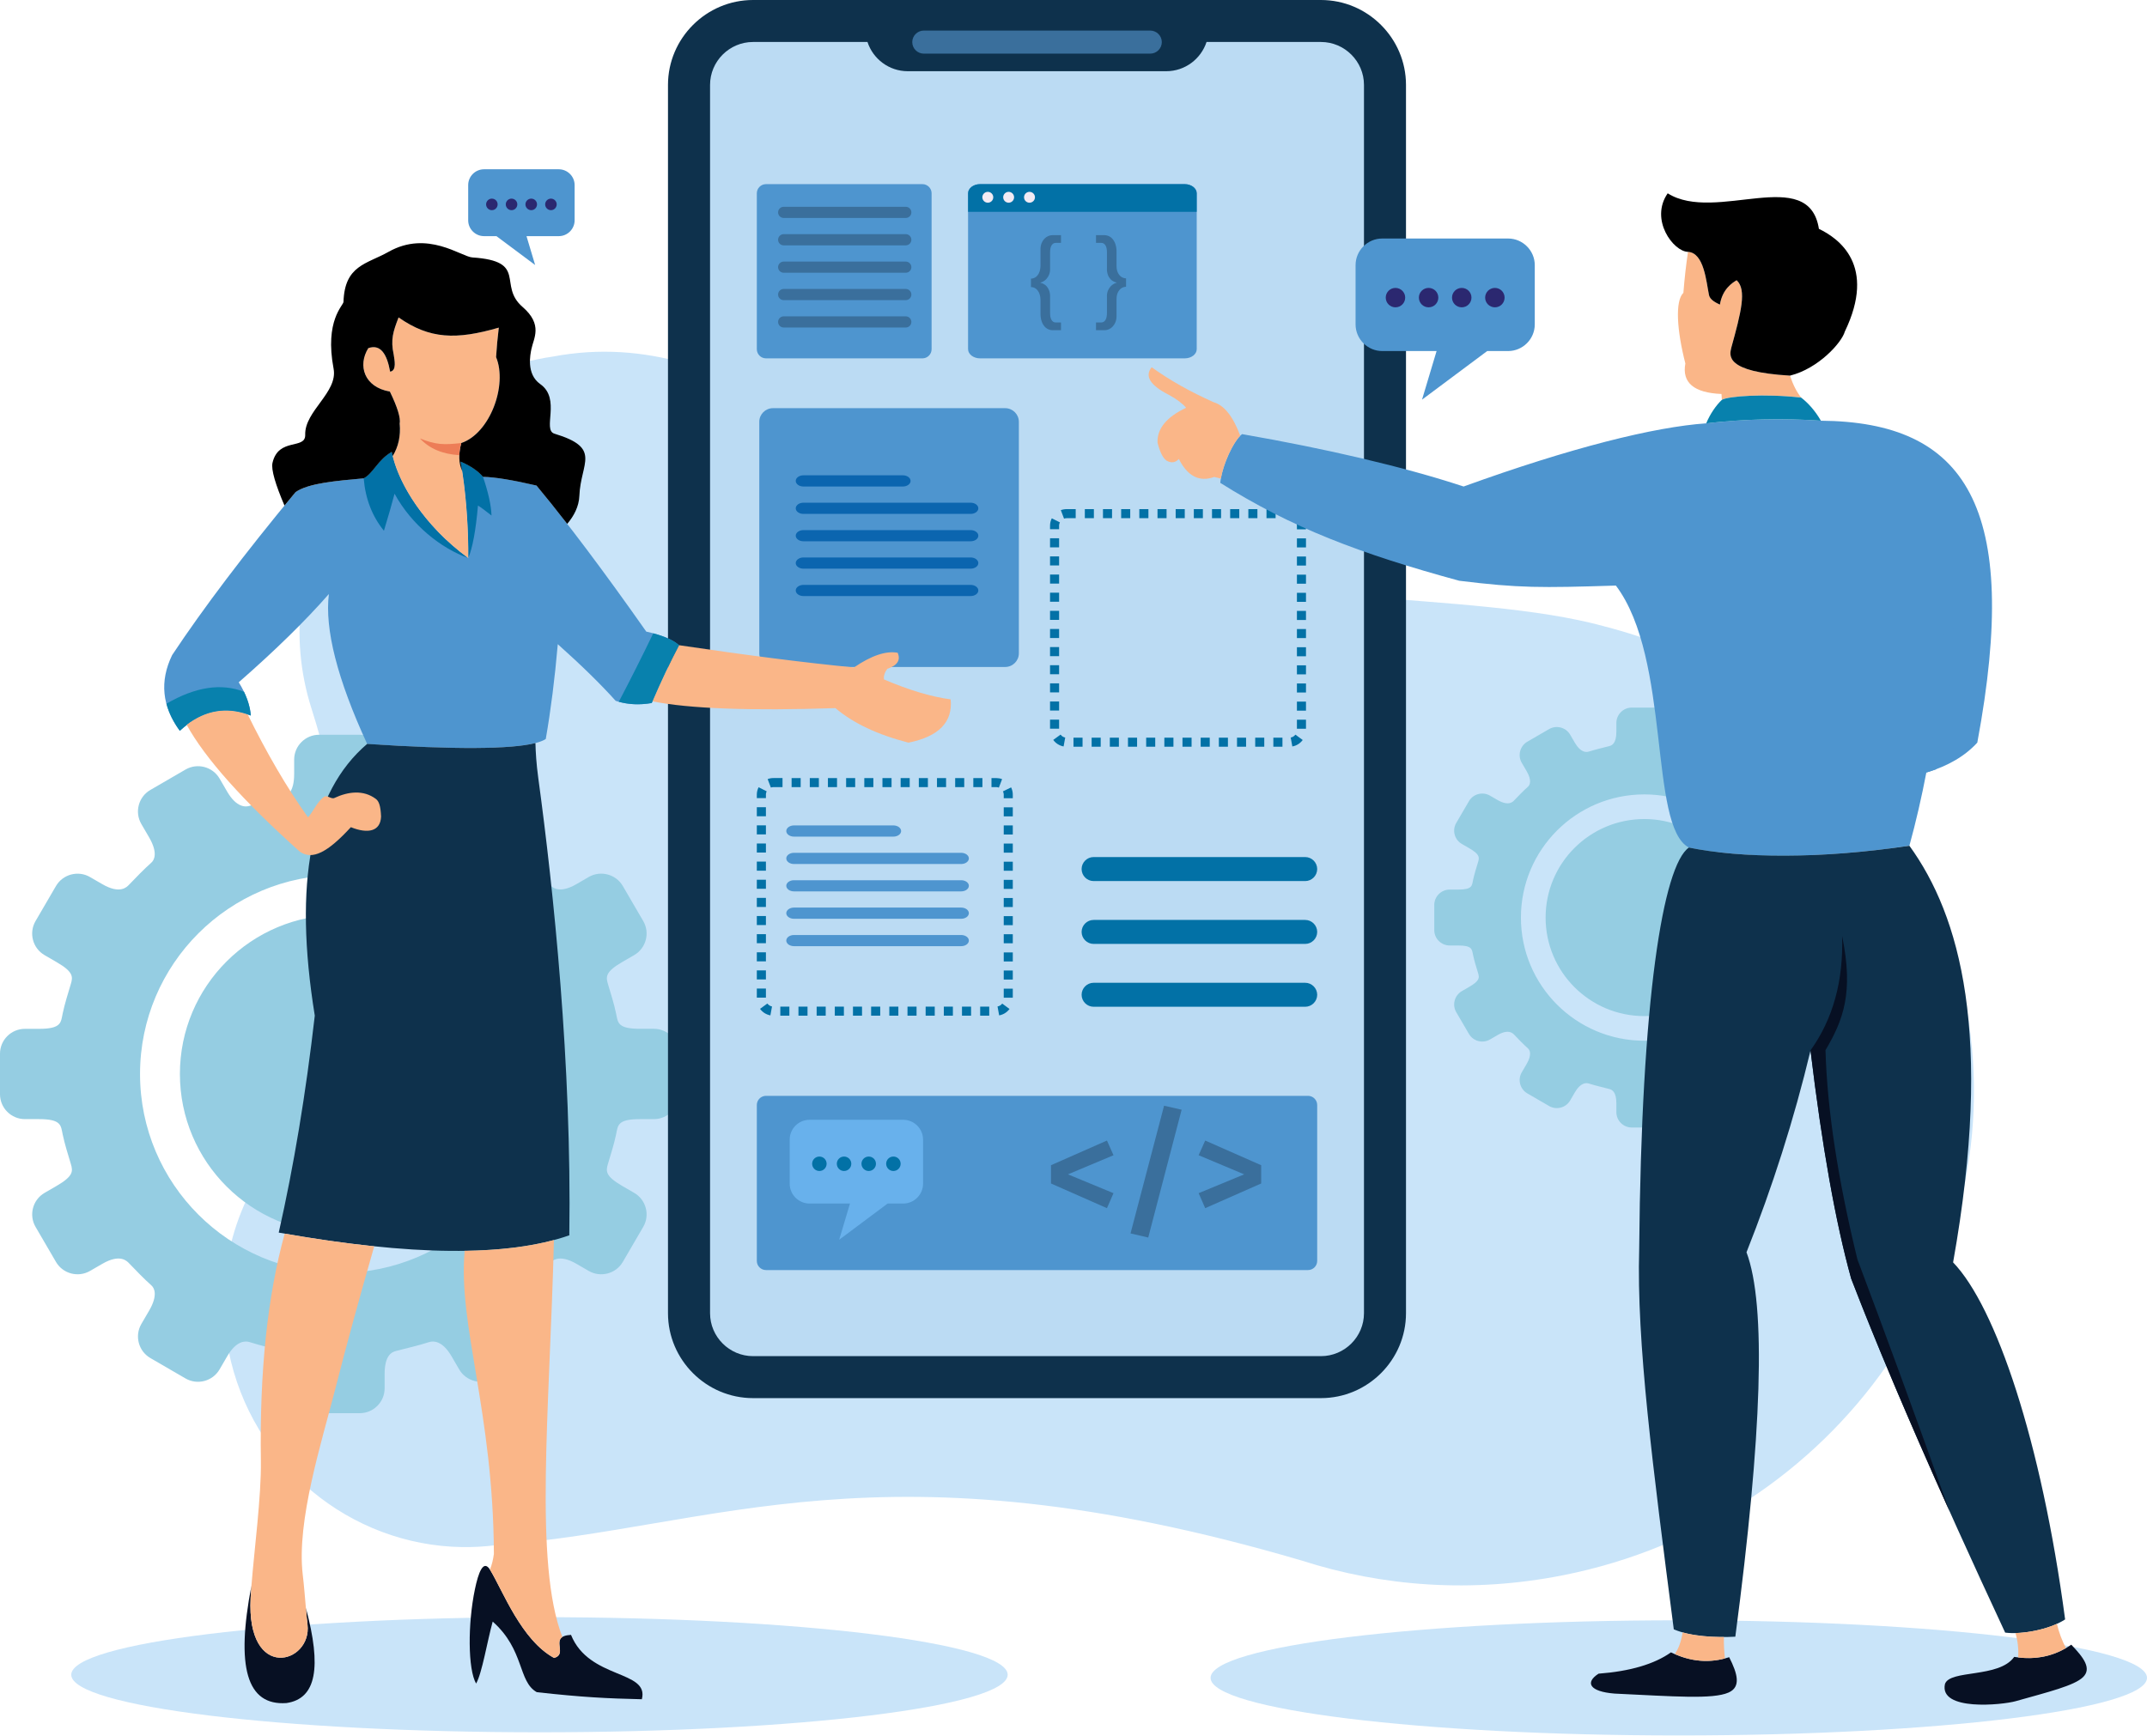
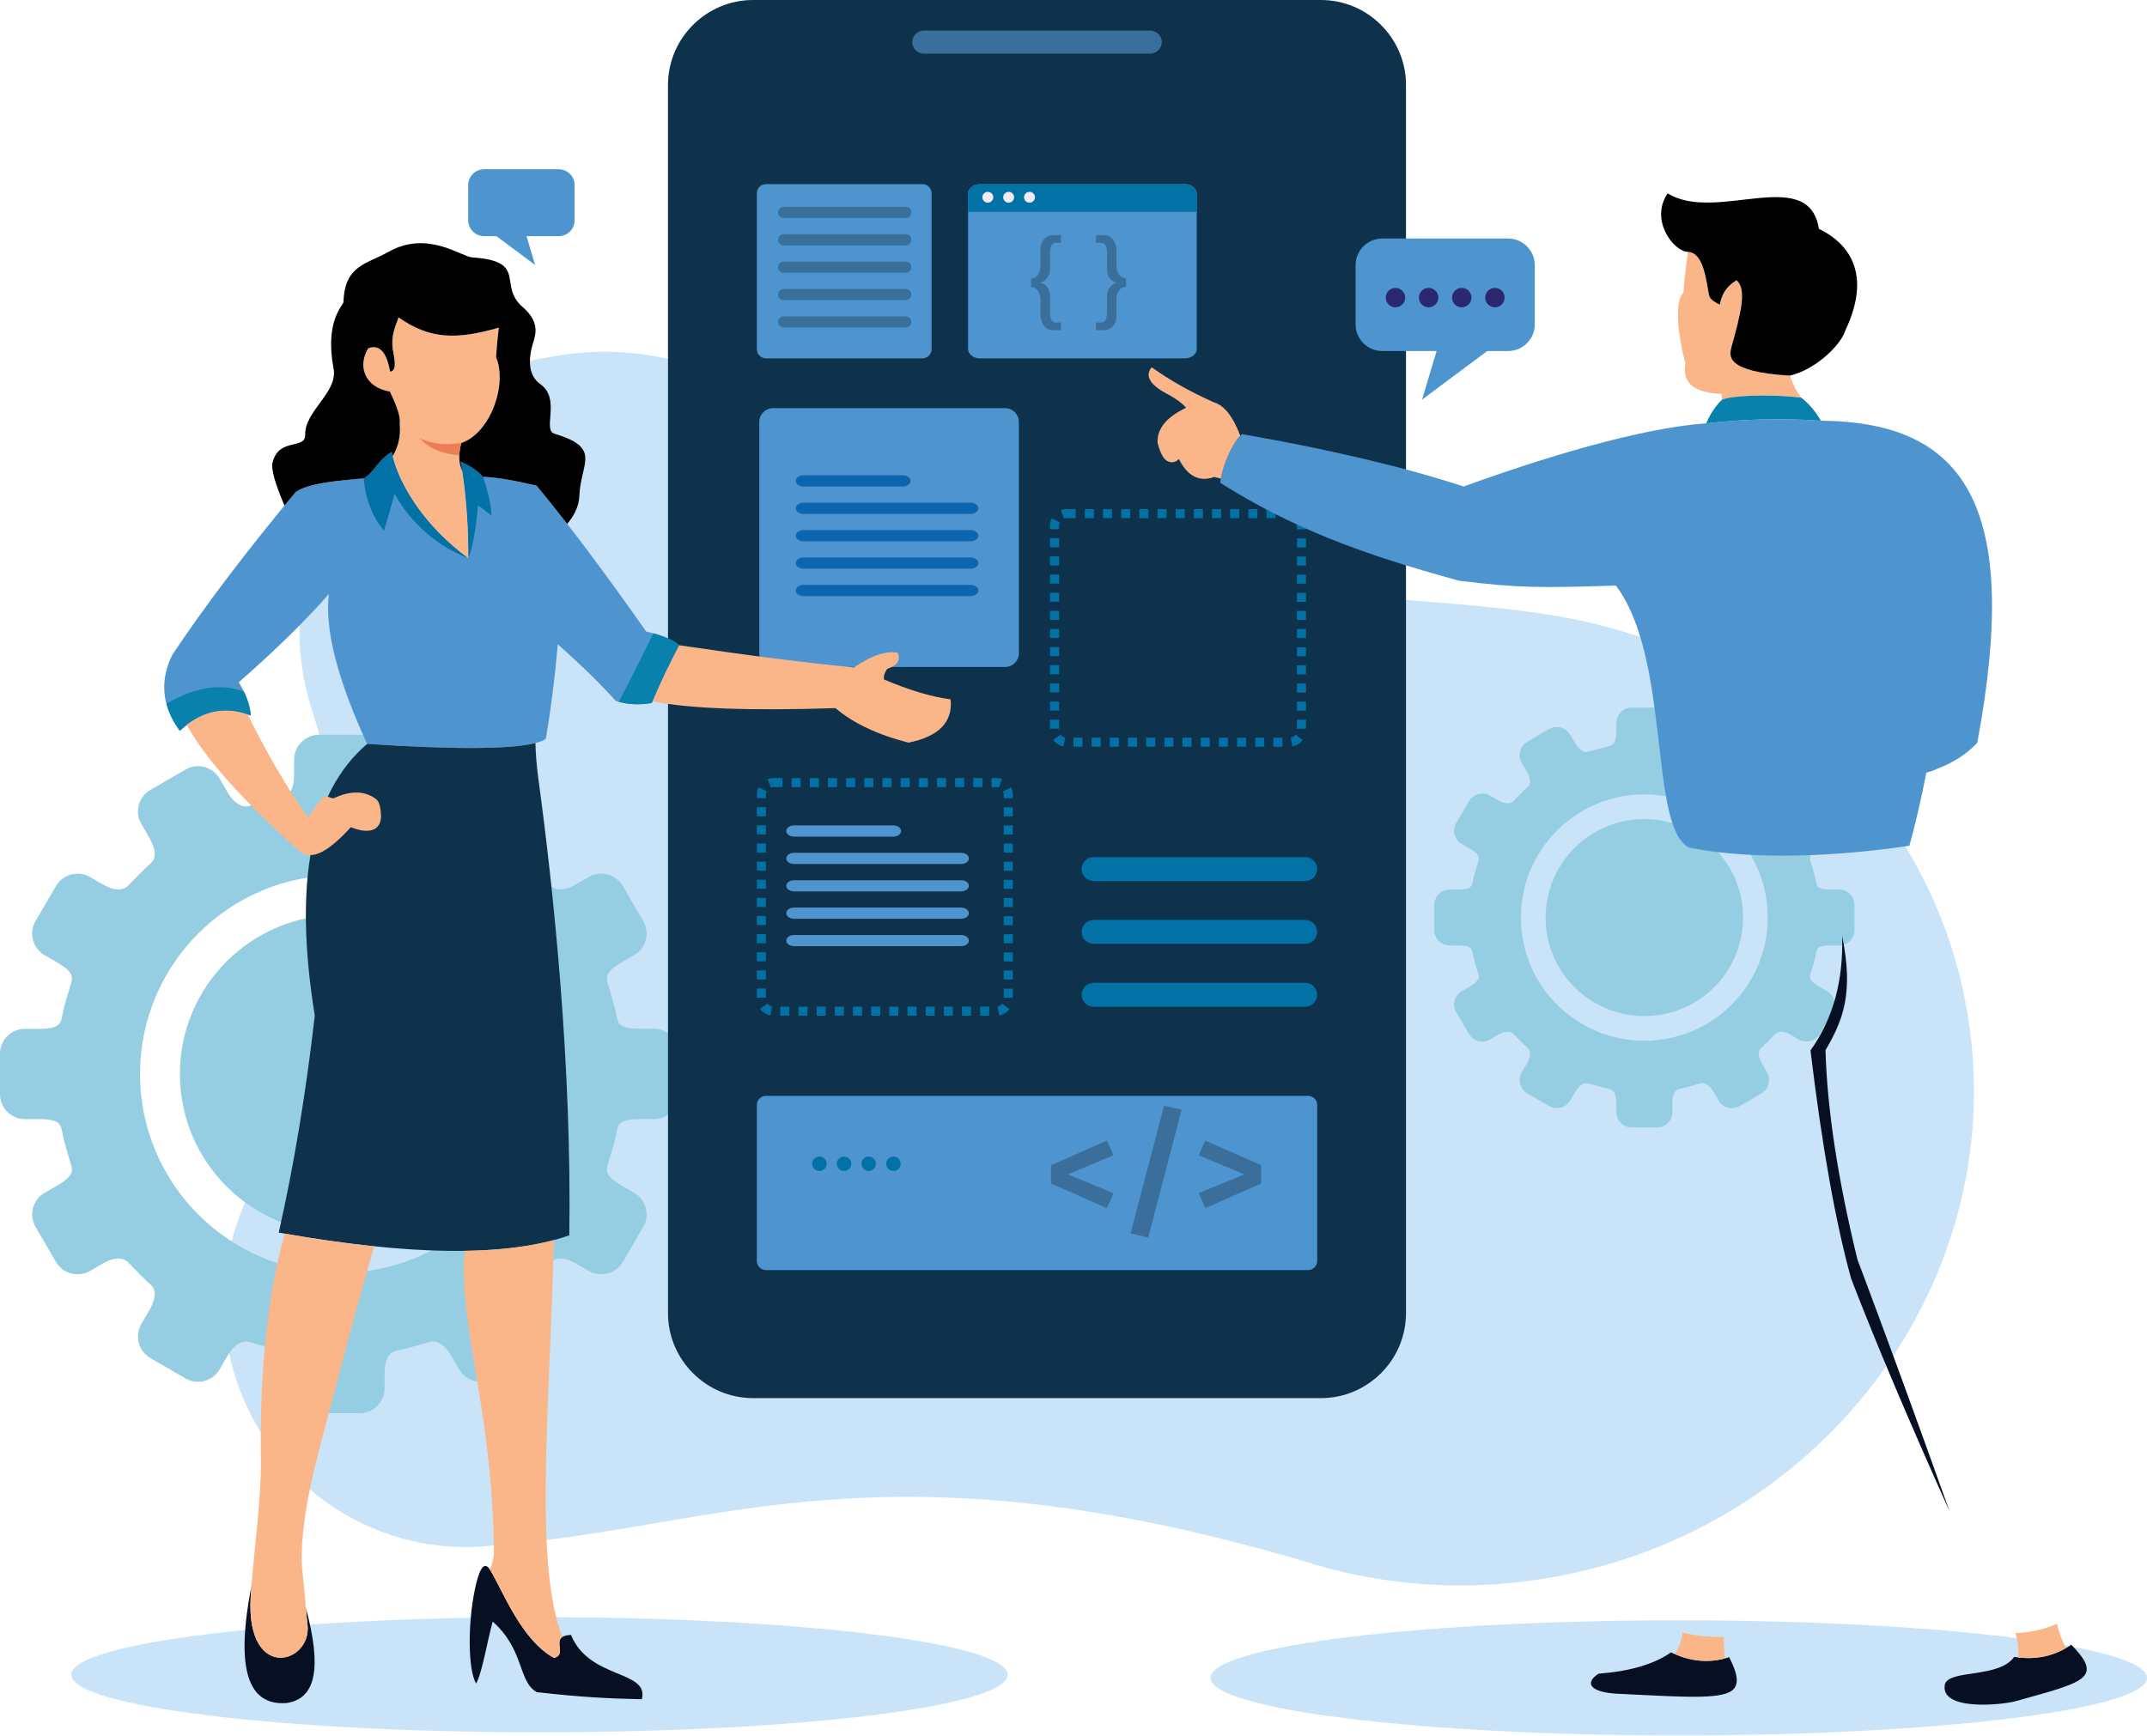
<svg xmlns="http://www.w3.org/2000/svg" width="429" height="347" viewBox="0 0 429 347" fill="none">
  <path d="M107.793 346.234C159.461 346.234 201.347 341.084 201.347 334.731C201.347 328.377 159.461 323.227 107.793 323.227C56.124 323.227 14.238 328.377 14.238 334.731C14.238 341.084 56.124 346.234 107.793 346.234Z" fill="#C9E4F9" />
  <path fill-rule="evenodd" clip-rule="evenodd" d="M335.445 346.866C386.977 346.866 428.999 341.689 428.999 335.354C428.999 329.012 386.977 323.851 335.445 323.851C283.92 323.851 241.891 329.012 241.891 335.354C241.891 341.689 283.92 346.866 335.445 346.866Z" fill="#C9E4F9" />
  <path fill-rule="evenodd" clip-rule="evenodd" d="M56.903 228.097C47.214 239.066 42.571 254.357 45.666 269.93C50.22 292.867 70.036 308.862 92.296 309.215H92.346C94.581 309.249 96.842 309.122 99.115 308.831C142.944 305.517 175.917 287.183 260.042 311.894H260.05C276.274 317.137 294.167 318.434 312.269 314.856C367.106 304.003 403.081 252.475 392.616 199.766C385.181 162.32 356.315 134.365 320.565 125.192V125.184C294.109 117.936 250.547 121.649 209.46 108.74C173.826 97.538 147.955 64.205 110.464 71.271C109.471 71.414 108.478 71.589 107.481 71.794C75.893 78.035 55.006 106.831 60.816 136.095C61.185 137.962 61.658 139.789 62.224 141.563C72.856 174.97 71.079 203.808 56.895 228.097H56.903Z" fill="#C9E4F9" />
  <path fill-rule="evenodd" clip-rule="evenodd" d="M309.525 145.725L305.18 148.246C303.714 149.101 303.214 150.991 304.063 152.458L305.029 154.1C306.162 156.04 305.669 156.923 305.312 157.236C304.347 158.1 303.447 159.041 302.551 159.974C302.291 160.249 301.449 161.182 299.234 159.9L297.718 159.025C296.252 158.17 294.359 158.677 293.513 160.14L290.981 164.477C290.123 165.941 290.624 167.83 292.098 168.682L293.599 169.549C295.666 170.75 295.616 171.365 295.356 172.248C294.995 173.448 294.607 174.653 294.339 175.895C294.107 177.011 294.208 177.8 291.396 177.8H289.67C287.971 177.8 286.586 179.183 286.586 180.879V185.897C286.586 187.593 287.971 188.975 289.67 188.975H291.396C294.211 188.975 294.107 189.773 294.339 190.88C294.607 192.127 294.991 193.335 295.356 194.535C295.616 195.41 295.666 196.026 293.599 197.23L292.098 198.097C290.624 198.953 290.123 200.85 290.981 202.31L293.513 206.647C294.363 208.11 296.256 208.61 297.718 207.762L299.234 206.879C301.445 205.597 302.287 206.538 302.551 206.805C303.451 207.738 304.35 208.679 305.312 209.55C305.669 209.86 306.162 210.743 305.029 212.687L304.063 214.332C303.214 215.796 303.714 217.685 305.18 218.537L309.525 221.058C310.991 221.914 312.891 221.414 313.737 219.951L314.695 218.305C315.847 216.334 316.972 216.408 317.453 216.559C318.845 217 320.121 217.283 321.552 217.658C322.076 217.794 322.972 218.173 322.972 220.52V222.285C322.972 223.981 324.357 225.356 326.048 225.356H331.082C332.781 225.356 334.166 223.981 334.166 222.285V220.52C334.166 218.173 335.058 217.798 335.582 217.658C337.009 217.283 338.293 217 339.681 216.559C340.159 216.408 341.291 216.334 342.439 218.305L343.397 219.951C344.247 221.414 346.147 221.914 347.613 221.058L351.958 218.537C353.424 217.682 353.924 215.792 353.075 214.332L352.117 212.687C350.984 210.747 351.477 209.864 351.826 209.55C352.792 208.683 353.691 207.742 354.587 206.805C354.847 206.538 355.689 205.597 357.904 206.879L359.42 207.762C360.886 208.61 362.779 208.11 363.636 206.647L366.161 202.31C367.019 200.846 366.518 198.949 365.052 198.097L363.551 197.23C361.476 196.03 361.526 195.414 361.794 194.535C362.151 193.335 362.543 192.123 362.802 190.88C363.035 189.773 362.934 188.975 365.746 188.975H367.472C369.175 188.975 370.556 187.593 370.556 185.897V180.879C370.556 179.183 369.179 177.8 367.472 177.8H365.746C362.93 177.8 363.035 177.011 362.802 175.895C362.543 174.649 362.151 173.448 361.794 172.248C361.526 171.365 361.476 170.75 363.551 169.549L365.052 168.682C366.518 167.826 367.019 165.937 366.161 164.477L363.636 160.14C362.779 158.677 360.886 158.17 359.42 159.025L357.904 159.9C355.693 161.182 354.851 160.249 354.587 159.974C353.687 159.041 352.788 158.1 351.826 157.236C351.477 156.927 350.984 156.04 352.117 154.1L353.075 152.458C353.924 150.987 353.424 149.098 351.958 148.246L347.613 145.725C346.147 144.877 344.247 145.377 343.397 146.84L342.439 148.486C341.295 150.457 340.162 150.375 339.681 150.224C338.297 149.783 337.013 149.5 335.582 149.125C335.058 148.993 334.166 148.617 334.166 146.263V144.505C334.166 142.81 332.781 141.427 331.082 141.427H326.048C324.357 141.427 322.972 142.81 322.972 144.505V146.263C322.972 148.617 322.072 148.993 321.552 149.125C320.125 149.5 318.849 149.783 317.453 150.224C316.976 150.375 315.851 150.457 314.695 148.486L313.737 146.84C312.891 145.377 310.991 144.877 309.525 145.725ZM328.561 163.703C339.457 163.703 348.288 172.515 348.288 183.395C348.288 194.272 339.453 203.088 328.561 203.088C317.666 203.088 308.834 194.268 308.834 183.395C308.834 172.515 317.67 163.703 328.561 163.703ZM328.561 158.777C342.183 158.777 353.222 169.797 353.222 183.395C353.222 196.986 342.183 208.013 328.561 208.013C314.939 208.013 303.9 196.986 303.9 183.395C303.904 169.797 314.943 158.777 328.561 158.777Z" fill="#95CDE2" />
  <path fill-rule="evenodd" clip-rule="evenodd" d="M37.061 153.813L30.041 157.891C27.671 159.257 26.864 162.316 28.233 164.682L29.785 167.346C31.611 170.482 30.816 171.899 30.25 172.407C28.691 173.804 27.24 175.318 25.79 176.824C25.363 177.274 24.005 178.788 20.437 176.716L17.985 175.295C15.62 173.92 12.559 174.73 11.182 177.092L7.098 184.1C5.721 186.469 6.532 189.524 8.898 190.899L11.322 192.305C14.673 194.244 14.588 195.243 14.157 196.657C13.575 198.604 12.955 200.552 12.524 202.565C12.148 204.354 12.323 205.636 7.765 205.636H4.973C2.234 205.632 0 207.862 0 210.603V218.711C0 221.449 2.234 223.679 4.976 223.679H7.769C12.323 223.679 12.148 224.961 12.528 226.757C12.955 228.763 13.579 230.71 14.161 232.658C14.588 234.079 14.677 235.07 11.326 237.018L8.902 238.423C6.536 239.798 5.725 242.853 7.102 245.215L11.186 252.223C12.563 254.593 15.623 255.394 17.989 254.02L20.441 252.603C24.009 250.531 25.367 252.053 25.793 252.494C27.244 254 28.695 255.522 30.254 256.916C30.82 257.415 31.619 258.84 29.788 261.977L28.237 264.633C26.868 266.998 27.671 270.057 30.044 271.432L37.065 275.509C39.431 276.884 42.491 276.074 43.868 273.712L45.412 271.056C47.27 267.87 49.097 268.001 49.865 268.241C52.106 268.958 54.174 269.415 56.486 270.015C57.327 270.232 58.778 270.847 58.778 274.642V277.488C58.778 280.225 61.012 282.455 63.754 282.455H71.876C74.618 282.455 76.853 280.225 76.853 277.488V274.642C76.853 270.847 78.296 270.232 79.145 270.015C81.453 269.415 83.52 268.958 85.758 268.241C86.534 268.001 88.353 267.874 90.211 271.056L91.755 273.712C93.132 276.074 96.2 276.884 98.566 275.509L105.586 271.432C107.952 270.057 108.763 267.002 107.386 264.633L105.842 261.977C104.007 258.84 104.806 257.415 105.369 256.916C106.936 255.518 108.379 253.996 109.837 252.494C110.264 252.053 111.621 250.531 115.19 252.603L117.633 254.02C120.003 255.394 123.067 254.593 124.444 252.223L128.529 245.215C129.906 242.853 129.095 239.798 126.729 238.423L124.301 237.018C120.957 235.07 121.043 234.079 121.465 232.658C122.047 230.71 122.676 228.763 123.098 226.757C123.482 224.961 123.308 223.679 127.865 223.679H130.65C133.392 223.679 135.634 221.449 135.634 218.711V210.603C135.634 207.858 133.392 205.628 130.65 205.628H127.865C123.312 205.628 123.486 204.346 123.098 202.557C122.679 200.544 122.047 198.596 121.465 196.649C121.047 195.236 120.957 194.237 124.301 192.297L126.729 190.891C129.095 189.517 129.906 186.462 128.529 184.092L124.444 177.084C123.067 174.722 120.007 173.913 117.633 175.287L115.19 176.708C111.621 178.78 110.264 177.266 109.837 176.817C108.379 175.31 106.936 173.797 105.369 172.399C104.803 171.892 104.004 170.474 105.842 167.338L107.386 164.674C108.763 162.308 107.952 159.25 105.586 157.883L98.566 153.806C96.2 152.431 93.132 153.233 91.755 155.602L90.211 158.258C88.353 161.437 86.534 161.313 85.758 161.069C83.516 160.361 81.449 159.896 79.145 159.296C78.296 159.079 76.853 158.464 76.853 154.669V151.823C76.853 149.086 74.618 146.855 71.876 146.855H63.754C61.012 146.855 58.778 149.086 58.778 151.823V154.669C58.778 158.464 57.327 159.079 56.486 159.296C54.174 159.896 52.106 160.361 49.865 161.069C49.097 161.317 47.27 161.437 45.412 158.258L43.868 155.602C42.487 153.24 39.427 152.435 37.061 153.813ZM67.815 182.845C85.417 182.845 99.683 197.086 99.683 214.657C99.683 232.221 85.417 246.469 67.815 246.469C50.214 246.469 35.948 232.221 35.948 214.657C35.944 197.086 50.214 182.845 67.815 182.845ZM67.815 174.896C89.811 174.896 107.65 192.699 107.65 214.661C107.65 236.623 89.815 254.426 67.815 254.426C45.819 254.426 27.981 236.623 27.981 214.661C27.981 192.699 45.815 174.896 67.815 174.896Z" fill="#95CDE2" />
  <path fill-rule="evenodd" clip-rule="evenodd" d="M150.465 0H263.944C273.292 0 280.937 7.639 280.937 16.971V262.472C280.937 271.804 273.292 279.443 263.944 279.443H150.465C141.125 279.443 133.473 271.804 133.473 262.472V16.971C133.473 7.639 141.125 0 150.465 0Z" fill="#0E314C" />
  <path fill-rule="evenodd" clip-rule="evenodd" d="M150.467 2.424H263.946C271.959 2.424 278.518 8.967 278.518 16.971V262.472C278.518 270.472 271.963 277.019 263.946 277.019H150.467C142.461 277.019 135.895 270.476 135.895 262.472V16.971C135.898 8.971 142.461 2.424 150.467 2.424Z" fill="#0E314C" />
-   <path fill-rule="evenodd" clip-rule="evenodd" d="M150.466 8.391H173.335C174.437 11.771 177.629 14.233 181.372 14.233H233.04C236.783 14.233 239.975 11.771 241.084 8.391H263.946C268.666 8.391 272.541 12.251 272.541 16.971V262.472C272.541 267.192 268.67 271.053 263.946 271.053H150.466C145.746 271.053 141.879 267.192 141.879 262.472V16.971C141.879 12.251 145.746 8.391 150.466 8.391Z" fill="#BBDBF3" />
  <path fill-rule="evenodd" clip-rule="evenodd" d="M184.589 6.11H229.834C231.102 6.11 232.146 7.151 232.146 8.418C232.146 9.684 231.102 10.721 229.834 10.721H184.589C183.321 10.721 182.281 9.688 182.281 8.418C182.281 7.155 183.317 6.11 184.589 6.11Z" fill="#3A6F9C" />
  <path fill-rule="evenodd" clip-rule="evenodd" d="M156.358 155.513V157.321H154.547L154.423 157.329H154.438L154.364 157.337L154.372 157.329C154.279 157.352 154.112 157.372 154.031 157.414L153.387 155.718C153.752 155.575 154.155 155.509 154.547 155.509H156.358V155.513ZM151.579 157.345C151.347 157.809 151.223 158.309 151.223 158.82V159.524H153.042V158.824V158.708V158.715L153.05 158.642V158.649C153.077 158.46 153.115 158.332 153.193 158.158L151.579 157.345ZM151.223 161.34H153.042V163.149H151.223V161.34ZM151.223 164.961H153.042V166.769H151.223V164.961ZM151.223 168.589H153.042V170.397H151.223V168.589ZM151.223 172.209H153.042V174.025H151.223V172.209ZM151.223 175.837H153.042V177.645H151.223V175.837ZM151.223 179.457H153.042V181.273H151.223V179.457ZM151.223 183.085H153.042V184.894H151.223V183.085ZM151.223 186.713H153.042V188.522H151.223V186.713ZM151.223 190.334H153.042V192.15H151.223V190.334ZM151.223 193.958H153.042V195.766H151.223V193.958ZM151.223 197.578H153.042V199.394H151.223V197.578ZM151.867 201.64C152.375 202.333 153.092 202.778 153.934 202.945L154.26 201.164C154.101 201.129 153.969 201.082 153.825 201.005C153.74 200.962 153.674 200.912 153.6 200.854C153.515 200.788 153.449 200.714 153.368 200.629L153.333 200.571L151.867 201.64ZM155.916 203.003V201.195H157.727V203.003H155.916ZM159.542 203.003V201.195H161.354V203.003H159.542ZM163.177 203.003V201.195H164.988V203.003H163.177ZM166.803 203.003V201.195H168.623V203.003H166.803ZM170.434 203.003V201.195H172.245V203.003H170.434ZM174.06 203.003V201.195H175.88V203.003H174.06ZM177.695 203.003V201.195H179.506V203.003H177.695ZM181.329 203.003V201.195H183.141V203.003H181.329ZM184.956 203.003V201.195H186.775V203.003H184.956ZM188.59 203.003V201.195H190.401V203.003H188.59ZM192.217 203.003V201.195H194.036V203.003H192.217ZM195.851 203.003V201.195H197.662V203.003H195.851ZM199.644 202.945C200.494 202.794 201.196 202.337 201.719 201.663L200.253 200.583H200.261L200.226 200.625C200.152 200.711 200.083 200.784 199.993 200.858C199.92 200.916 199.854 200.958 199.776 201.001C199.625 201.082 199.485 201.133 199.319 201.16L199.644 202.945ZM202.371 199.41H200.56V197.601H202.371V199.41ZM202.371 195.789H200.56V193.973H202.371V195.789ZM202.371 192.165H200.56V190.357H202.371V192.165ZM202.371 188.537H200.56V186.729H202.371V188.537ZM202.371 184.917H200.56V183.109H202.371V184.917ZM202.371 181.289H200.56V179.481H202.371V181.289ZM202.371 177.668H200.56V175.853H202.371V177.668ZM202.371 174.04H200.56V172.232H202.371V174.04ZM202.371 170.42H200.56V168.604H202.371V170.42ZM202.371 166.792H200.56V164.976H202.371V166.792ZM202.371 163.168H200.56V161.36H202.371V163.168ZM202.371 159.548H200.56V158.824L200.552 158.708V158.715L200.544 158.642V158.649C200.517 158.456 200.486 158.344 200.405 158.165L202.038 157.376C202.255 157.84 202.371 158.309 202.371 158.824V159.548ZM200.23 155.73C199.955 155.587 199.365 155.513 199.055 155.513H198.112V157.321H199.055L199.171 157.329H199.163L199.229 157.337V157.329C199.33 157.352 199.489 157.372 199.586 157.422L200.23 155.73ZM196.301 155.513V157.321H194.482V155.513H196.301ZM192.667 155.513V157.321H190.855V155.513H192.667ZM189.04 155.513V157.321H187.221V155.513H189.04ZM185.406 155.513V157.321H183.594V155.513H185.406ZM181.771 155.513V157.321H179.96V155.513H181.771ZM178.145 155.513V157.321H176.326V155.513H178.145ZM174.51 155.513V157.321H172.699V155.513H174.51ZM170.876 155.513V157.321H169.065V155.513H170.876ZM167.249 155.513V157.321H165.43V155.513H167.249ZM163.619 155.513V157.321H161.808V155.513H163.619ZM159.985 155.513V157.321H158.173V155.513H159.985Z" fill="#0271A6" />
  <path fill-rule="evenodd" clip-rule="evenodd" d="M214.94 101.763V103.571H213.129L213.012 103.579H213.02L212.946 103.586L212.954 103.579C212.861 103.602 212.702 103.621 212.613 103.664L211.969 101.968C212.334 101.828 212.737 101.759 213.129 101.759H214.94V101.763ZM210.162 103.594C209.929 104.059 209.812 104.558 209.812 105.073V105.774H211.624V105.073V104.957V104.965L211.632 104.899C211.659 104.709 211.698 104.581 211.783 104.407L210.162 103.594ZM209.812 107.582H211.624V109.398H209.812V107.582ZM209.812 111.21H211.624V113.018H209.812V111.21ZM209.812 114.838H211.624V116.646H209.812V114.838ZM209.812 118.459H211.624V120.274H209.812V118.459ZM209.812 122.087H211.624V123.895H209.812V122.087ZM209.812 125.715H211.624V127.523H209.812V125.715ZM209.812 129.331H211.624V131.147H209.812V129.331ZM209.812 132.959H211.624V134.767H209.812V132.959ZM209.812 136.579H211.624V138.395H209.812V136.579ZM209.812 140.207H211.624V142.016H209.812V140.207ZM209.812 143.835H211.624V145.644H209.812V143.835ZM210.452 147.889C210.968 148.586 211.678 149.028 212.52 149.194L212.846 147.413C212.687 147.386 212.555 147.332 212.411 147.254C212.33 147.212 212.26 147.161 212.186 147.111C212.101 147.037 212.035 146.968 211.961 146.879L211.919 146.821L210.452 147.889ZM214.498 149.252V147.436H216.309V149.252H214.498ZM218.125 149.252V147.436H219.936V149.252H218.125ZM221.759 149.252V147.436H223.57V149.252H221.759ZM225.386 149.252V147.436H227.205V149.252H225.386ZM229.02 149.252V147.436H230.831V149.252H229.02ZM232.654 149.252V147.436H234.469V149.252H232.654ZM236.277 149.252V147.436H238.096V149.252H236.277ZM239.911 149.252V147.436H241.723V149.252H239.911ZM243.546 149.252V147.436H245.357V149.252H243.546ZM247.172 149.252V147.436H248.984V149.252H247.172ZM250.807 149.252V147.436H252.618V149.252H250.807ZM254.433 149.252V147.436H256.252V149.252H254.433ZM258.226 149.194C259.076 149.043 259.778 148.586 260.302 147.905L258.835 146.832H258.843L258.808 146.875C258.735 146.96 258.665 147.034 258.576 147.107C258.502 147.158 258.436 147.208 258.358 147.25C258.207 147.332 258.067 147.382 257.901 147.409L258.226 149.194ZM260.953 145.659H259.142V143.851H260.953V145.659ZM260.953 142.039H259.142V140.231H260.953V142.039ZM260.953 138.411H259.142V136.603H260.953V138.411ZM260.953 134.79H259.142V132.975H260.953V134.79ZM260.953 131.166H259.142V129.358H260.953V131.166ZM260.953 127.538H259.142V125.73H260.953V127.538ZM260.953 123.918H259.142V122.102H260.953V123.918ZM260.953 120.29H259.142V118.482H260.953V120.29ZM260.953 116.67H259.142V114.854H260.953V116.67ZM260.953 113.042H259.142V111.233H260.953V113.042ZM260.953 109.414H259.142V107.605H260.953V109.414ZM260.953 105.793H259.142V105.069L259.134 104.953V104.961L259.126 104.895C259.095 104.701 259.068 104.589 258.987 104.411L260.62 103.621C260.837 104.086 260.953 104.554 260.953 105.069V105.793ZM258.812 101.979C258.537 101.836 257.951 101.763 257.637 101.763H256.694V103.571H257.637L257.753 103.579H257.746L257.819 103.586L257.811 103.579C257.912 103.602 258.071 103.621 258.168 103.672L258.812 101.979ZM254.883 101.763V103.571H253.064V101.763H254.883ZM251.249 101.763V103.571H249.437V101.763H251.249ZM247.622 101.763V103.571H245.803V101.763H247.622ZM243.988 101.763V103.571H242.176V101.763H243.988ZM240.353 101.763V103.571H238.542V101.763H240.353ZM236.731 101.763V103.571H234.915V101.763H236.731ZM233.096 101.763V103.571H231.285V101.763H233.096ZM229.47 101.763V103.571H227.651V101.763H229.47ZM225.835 101.763V103.571H224.024V101.763H225.835ZM222.201 101.763V103.571H220.39V101.763H222.201ZM218.574 101.763V103.571H216.763V101.763H218.574Z" fill="#0271A6" />
  <path fill-rule="evenodd" clip-rule="evenodd" d="M153.057 219.025H261.358C262.367 219.025 263.193 219.85 263.193 220.856V252.018C263.193 253.032 262.367 253.849 261.358 253.849H153.057C152.049 253.849 151.223 253.032 151.223 252.018V220.856C151.223 219.85 152.049 219.025 153.057 219.025Z" fill="#4E95CF" />
  <path d="M222.495 230.897L213.395 234.718L222.495 238.483L221.183 241.478L210 236.544V232.893L221.183 227.96L222.495 230.897Z" fill="#3A6F9C" />
  <path d="M236.105 221.8L229.431 247.351L225.895 246.522L232.598 221L236.105 221.8Z" fill="#3A6F9C" />
  <path d="M251.999 232.892V236.543L240.816 241.477L239.504 238.482L248.604 234.717L239.504 230.897L240.816 227.959L251.999 232.892Z" fill="#3A6F9C" />
  <path fill-rule="evenodd" clip-rule="evenodd" d="M153.065 36.803H184.312C185.32 36.803 186.146 37.627 186.146 38.634V69.796C186.146 70.802 185.32 71.627 184.312 71.627H153.065C152.049 71.627 151.223 70.802 151.223 69.796V38.634C151.223 37.627 152.049 36.803 153.065 36.803Z" fill="#4E95CF" />
  <path fill-rule="evenodd" clip-rule="evenodd" d="M195.835 36.803H236.72C238.039 36.803 239.121 37.627 239.121 38.634V69.796C239.121 70.802 238.039 71.627 236.72 71.627H195.835C194.516 71.627 193.434 70.802 193.434 69.796V38.634C193.434 37.627 194.516 36.803 195.835 36.803Z" fill="#4E95CF" />
  <path d="M212 48.543H210.977C210.778 48.535 210.581 48.592 210.421 48.704C210.272 48.817 210.151 48.961 210.07 49.124C209.975 49.314 209.91 49.515 209.876 49.722C209.839 49.946 209.82 50.172 209.821 50.398V53.633C209.846 54.061 209.78 54.489 209.627 54.892C209.502 55.204 209.321 55.493 209.093 55.749C208.911 55.955 208.692 56.129 208.446 56.263C208.28 56.357 208.1 56.427 207.912 56.473V56.538C208.099 56.567 208.28 56.625 208.446 56.71C208.691 56.827 208.911 56.986 209.093 57.18C209.33 57.434 209.511 57.729 209.627 58.049C209.782 58.487 209.848 58.948 209.821 59.409V62.623C209.821 62.841 209.839 63.06 209.876 63.276C209.909 63.483 209.975 63.686 210.07 63.876C210.151 64.039 210.272 64.183 210.421 64.296C210.581 64.408 210.778 64.465 210.977 64.457H212V66H210.296C210.001 65.998 209.709 65.932 209.445 65.807C209.148 65.666 208.888 65.464 208.684 65.217C208.435 64.912 208.247 64.567 208.128 64.199C207.974 63.723 207.899 63.227 207.906 62.73V59.877C207.877 59.092 207.683 58.477 207.317 58.034C207.17 57.832 206.973 57.666 206.744 57.551C206.515 57.436 206.26 57.374 206 57.371V55.692C206.26 55.689 206.515 55.627 206.744 55.512C206.973 55.397 207.17 55.231 207.317 55.029C207.679 54.586 207.877 53.979 207.906 53.186V49.806C207.901 49.394 207.976 48.984 208.128 48.597C208.255 48.274 208.443 47.976 208.684 47.718C208.897 47.493 209.156 47.311 209.445 47.183C209.711 47.064 210.002 47.002 210.296 47H212V48.543Z" fill="#3A6F9C" />
  <path d="M219 64.451H220.024C220.223 64.459 220.42 64.402 220.58 64.29C220.73 64.177 220.85 64.034 220.932 63.87C221.027 63.681 221.092 63.479 221.125 63.271C221.164 63.049 221.183 62.824 221.183 62.598V59.358C221.157 58.931 221.222 58.503 221.375 58.1C221.5 57.789 221.681 57.5 221.909 57.245C222.091 57.039 222.31 56.865 222.556 56.732C222.723 56.639 222.903 56.568 223.09 56.522V56.457C222.904 56.427 222.724 56.369 222.556 56.285C222.311 56.168 222.091 56.009 221.909 55.816C221.672 55.562 221.491 55.267 221.375 54.948C221.221 54.511 221.156 54.05 221.183 53.59V50.372C221.182 50.153 221.163 49.935 221.125 49.718C221.092 49.512 221.027 49.31 220.932 49.121C220.85 48.958 220.73 48.815 220.58 48.702C220.42 48.59 220.223 48.533 220.024 48.541H219V47H220.705C221.001 47.002 221.292 47.068 221.557 47.193C221.854 47.334 222.114 47.535 222.318 47.782C222.568 48.086 222.756 48.431 222.875 48.798C223.03 49.273 223.105 49.769 223.097 50.266V53.133C223.097 53.917 223.286 54.53 223.665 54.973C223.817 55.174 224.017 55.338 224.249 55.453C224.481 55.568 224.738 55.631 225 55.635V57.312C224.738 57.317 224.481 57.38 224.249 57.495C224.017 57.611 223.817 57.776 223.665 57.977C223.286 58.419 223.097 59.025 223.097 59.817V63.198C223.103 63.61 223.028 64.019 222.875 64.405C222.748 64.728 222.56 65.025 222.318 65.283C222.105 65.508 221.847 65.69 221.557 65.818C221.291 65.936 221 65.998 220.705 66H219V64.451Z" fill="#3A6F9C" />
  <path fill-rule="evenodd" clip-rule="evenodd" d="M154.442 81.582H200.854C202.347 81.582 203.581 82.806 203.581 84.304V130.586C203.581 132.084 202.347 133.308 200.854 133.308H154.442C152.941 133.308 151.715 132.084 151.715 130.586V84.304C151.715 82.806 152.941 81.582 154.442 81.582Z" fill="#4E95CF" />
  <path fill-rule="evenodd" clip-rule="evenodd" d="M218.522 171.299H260.792C262.111 171.299 263.193 172.38 263.193 173.696C263.193 175.02 262.111 176.101 260.792 176.101H218.522C217.203 176.101 216.121 175.02 216.121 173.696C216.121 172.376 217.203 171.299 218.522 171.299ZM218.522 196.428H260.792C262.111 196.428 263.193 197.509 263.193 198.825C263.193 200.142 262.111 201.222 260.792 201.222H218.522C217.203 201.222 216.121 200.142 216.121 198.825C216.121 197.509 217.203 196.428 218.522 196.428ZM218.522 183.868H260.792C262.111 183.868 263.193 184.948 263.193 186.264C263.193 187.581 262.111 188.661 260.792 188.661H218.522C217.203 188.661 216.121 187.581 216.121 186.264C216.121 184.944 217.203 183.868 218.522 183.868Z" fill="#0271A6" />
  <path fill-rule="evenodd" clip-rule="evenodd" d="M78.278 90.314C75.459 91.936 74.586 94.608 72.674 95.599C67.131 96.121 61.662 96.547 59.059 98.352C48.886 110.63 40.667 121.49 34.399 130.926C31.862 136.154 32.366 141.199 35.923 146.066C40.29 142.047 45.019 141.032 50.115 143.019C49.941 140.897 49.142 138.682 47.706 136.37C55.033 129.955 61.038 124.069 65.715 118.726C64.85 125.742 67.399 135.732 73.36 148.687C94.096 150.035 105.992 149.709 109.052 147.704C110.061 141.911 110.86 135.596 111.453 128.75C116.212 133.01 120.068 136.781 123.023 140.08C125.257 140.812 127.658 140.963 130.226 140.513C132.037 136.262 133.86 132.417 135.679 128.963C134.427 127.833 132.243 126.923 129.136 126.241C120.665 114.188 113.354 104.454 107.194 97.043C102.423 95.936 98.855 95.347 96.504 95.304C95.496 94.116 94.003 93.105 92.028 92.257C93.18 98.584 93.619 106.173 93.561 111.54C84.504 104.911 79.403 96.261 78.278 90.314Z" fill="#4E95CF" />
  <path fill-rule="evenodd" clip-rule="evenodd" d="M62.898 202.995C58.597 176.402 62.087 158.301 73.363 148.687C90.879 149.825 102.085 149.767 106.987 148.513C107.038 150.387 107.162 152.59 107.554 155.494C110.606 177.909 114.256 212.714 113.756 246.903C101.398 251.232 82.047 251.05 55.695 246.361C58.705 233.057 61.106 218.607 62.898 202.995Z" fill="#0E314C" />
  <path fill-rule="evenodd" clip-rule="evenodd" d="M96.507 95.305C97.574 98.425 98.14 101.004 98.21 103.037C96.992 102.065 96.092 101.407 95.507 101.047C95.064 106.057 94.413 109.553 93.563 111.54C93.621 106.173 93.187 98.588 92.031 92.257C94.005 93.101 95.499 94.116 96.507 95.305Z" fill="#0271A6" />
  <path fill-rule="evenodd" clip-rule="evenodd" d="M78.281 90.314C79.405 96.257 84.502 104.911 93.563 111.536C88.144 109.615 82.233 104.926 78.839 98.677C78.281 100.791 77.571 103.261 76.713 106.084C74.355 103.172 73.005 99.676 72.672 95.599C74.588 94.608 75.461 91.936 78.281 90.314Z" fill="#0271A6" />
  <path fill-rule="evenodd" clip-rule="evenodd" d="M49.499 142.794C53.11 150.166 57.338 157.515 61.547 163.358C62.52 162.328 63.447 160.086 64.816 159.231C65.359 158.882 66.224 159.773 66.802 159.498C69.564 158.201 72.628 157.825 75.099 159.68C75.715 160.144 76.049 161.046 76.142 163.199C76.033 166.154 73.551 166.719 70.107 165.329C65.495 170.347 62.419 171.981 59.91 170.223C48.522 160.02 40.978 151.564 37.289 144.854C41.094 141.962 45.163 141.28 49.499 142.794Z" fill="#FAB688" />
  <path fill-rule="evenodd" clip-rule="evenodd" d="M166.932 141.532C149.865 142.097 137.682 141.64 130.371 140.177C132.132 136.057 133.905 132.32 135.681 128.959C149.288 130.981 160.943 132.464 170.632 133.404C174.115 131.023 177.028 130.044 179.363 130.466C180.007 131.937 179.313 133.006 177.288 133.679C176.745 134.438 176.528 135.151 176.636 135.801C181.682 137.958 186.124 139.278 189.952 139.782C190.402 144.316 187.594 147.204 181.531 148.435C175.345 146.848 170.481 144.544 166.932 141.532Z" fill="#FAB688" />
  <path fill-rule="evenodd" clip-rule="evenodd" d="M61.121 321.38C64.298 333.224 63.224 339.532 57.235 340.391C49.272 340.964 47.115 333.116 50.241 316.939C50.168 317.822 50.11 318.635 50.082 319.363C49.198 336.307 62.37 332.512 61.447 324.714C61.315 323.634 61.214 322.518 61.121 321.38Z" fill="#071023" />
  <path fill-rule="evenodd" clip-rule="evenodd" d="M61.446 324.718C62.369 332.516 49.197 336.311 50.082 319.367C50.113 318.635 50.167 317.826 50.241 316.943C50.776 310.043 52.234 298.989 52.126 292.023C51.85 274.22 53.433 259.065 56.885 246.57C63.269 247.685 69.231 248.526 74.777 249.099C71.783 259.51 69.177 269.024 66.981 277.654C64.278 288.256 59.228 303.937 60.488 314.701C60.764 317.005 60.93 319.239 61.12 321.384C61.214 322.519 61.314 323.634 61.446 324.718Z" fill="#FAB688" />
  <path fill-rule="evenodd" clip-rule="evenodd" d="M114.095 326.762C109.503 327.01 113.696 330.576 110.709 331.374C104.173 327.812 100.547 318.081 97.944 313.787C96.567 311.53 95.574 314.403 94.9 317.617C93.449 324.532 93.484 333.654 95.132 336.493C96.331 334.413 97.359 328.013 98.448 324.106C104.86 329.806 103.46 336.082 107.261 338.216C116.384 339.23 121.325 339.474 128.252 339.629C129.769 333.747 117.714 335.73 114.095 326.762Z" fill="#071023" />
  <path fill-rule="evenodd" clip-rule="evenodd" d="M110.686 247.848C109.817 282.014 106.668 312.46 112.37 327.188C110.787 328.211 113.153 330.72 110.71 331.374C104.174 327.812 100.547 318.082 97.945 313.788C97.929 313.764 97.918 313.745 97.902 313.714C98.267 312.808 98.527 311.759 98.686 310.586C98.569 282.239 91.475 264.761 92.848 250.005C99.748 249.904 105.702 249.188 110.686 247.848Z" fill="#FAB688" />
  <path fill-rule="evenodd" clip-rule="evenodd" d="M123.641 140.266C125.933 135.906 128.233 131.345 130.529 126.582C132.899 127.221 134.621 128.007 135.68 128.963C133.904 132.324 132.135 136.061 130.37 140.18C130.32 140.289 130.277 140.405 130.227 140.513C127.896 140.916 125.7 140.831 123.641 140.266Z" fill="#0881AD" />
  <path fill-rule="evenodd" clip-rule="evenodd" d="M48.757 138.268C49.541 139.898 49.998 141.482 50.122 143.019C49.913 142.937 49.707 142.868 49.506 142.794C45.169 141.28 41.1 141.962 37.299 144.85C37.315 144.866 37.323 144.877 37.33 144.893C36.857 145.253 36.396 145.644 35.93 146.066C34.631 144.285 33.739 142.481 33.254 140.649C39.037 137.284 44.207 136.494 48.757 138.268Z" fill="#0881AD" />
  <path fill-rule="evenodd" clip-rule="evenodd" d="M92.171 88.548C91.589 90.728 91.647 92.586 92.345 94.123C93.264 100.032 93.613 106.692 93.563 111.535C84.909 105.209 79.875 97.035 78.463 91.138C79.603 89.299 80.073 87.142 79.863 84.687C80.081 83.537 79.421 81.385 77.905 78.26C72.727 77.362 71.443 73.025 73.595 69.579C76.012 68.731 77.315 70.702 77.955 74.283C79.332 74.074 78.805 71.879 78.665 70.853C78.021 67.871 78.556 66.261 79.642 63.438C85.86 67.806 91.181 67.941 99.668 65.478C99.42 67.507 99.241 69.467 99.125 71.364C101.456 77.013 97.892 86.631 92.171 88.548Z" fill="#FAB688" />
  <path fill-rule="evenodd" clip-rule="evenodd" d="M99.667 65.483C91.181 67.945 85.859 67.806 79.642 63.442C78.556 66.265 78.016 67.872 78.664 70.857C78.804 71.887 79.331 74.078 77.954 74.287C77.314 70.702 76.011 68.735 73.595 69.583C71.442 73.029 72.726 77.366 77.904 78.264C79.421 81.392 80.08 83.541 79.863 84.691C80.072 87.146 79.603 89.303 78.463 91.142C78.389 90.867 78.331 90.592 78.28 90.317C75.46 91.94 74.588 94.611 72.675 95.603C67.133 96.125 61.664 96.551 59.061 98.356C58.313 99.262 57.576 100.16 56.843 101.05C55.074 96.907 54.139 93.853 54.449 92.505C55.648 87.363 61.07 89.942 60.985 86.902C60.842 82.151 67.548 78.43 66.656 73.695C64.829 64.007 68.622 61.069 68.634 60.337C68.867 52.995 73.261 52.806 77.64 50.332C85.417 45.937 92.166 51.307 94.373 51.455C105.61 52.186 99.384 57.007 104.419 61.351C108.553 64.929 106.602 67.635 106.176 69.792C105.982 70.756 105.082 74.744 107.945 76.766C112.153 79.72 108.305 85.93 110.78 86.678C120.325 89.566 116.024 92.439 115.764 99.103C115.683 101.232 114.674 103.141 113.336 104.706C111.183 101.925 109.128 99.37 107.2 97.047C102.429 95.939 98.861 95.351 96.51 95.308C95.502 94.12 94.008 93.109 92.034 92.261C92.143 92.869 92.251 93.492 92.344 94.127C91.646 92.594 91.592 90.732 92.17 88.552C97.891 86.631 101.455 77.017 99.124 71.372C99.241 69.471 99.423 67.508 99.667 65.483Z" fill="black" />
  <path fill-rule="evenodd" clip-rule="evenodd" d="M92.168 88.548C88.7 88.939 87.126 88.915 83.922 87.642C85.799 89.663 88.417 90.778 91.776 90.972C91.807 90.213 91.935 89.411 92.168 88.548Z" fill="#ED7D57" />
  <path fill-rule="evenodd" clip-rule="evenodd" d="M395.094 148.424C403.914 101.081 392.693 84.32 363.839 84.087C356.225 83.565 348.588 83.747 340.928 84.61C330.548 85.334 313.971 89.446 292.448 97.237C280.373 93.26 264.99 89.698 248.184 86.767C246.45 88.114 244.181 93.059 243.824 96.505C258.04 105.461 271.871 110.711 291.571 116.074C303.552 117.549 307.831 117.506 322.876 117.038C333.965 131.751 329.412 165.127 337.46 169.398C347.874 171.528 363.513 171.714 381.522 169.038C382.821 164.338 384.024 159.068 384.908 154.406C389.256 153.101 392.65 151.103 395.094 148.424Z" fill="#4E95CF" />
  <path fill-rule="evenodd" clip-rule="evenodd" d="M344.057 79.917C345.325 79.17 352.559 78.643 359.905 79.468C359.013 78.368 358.272 76.905 357.663 75.073C344.623 74.322 345.589 71.027 345.926 69.533C347.893 62.408 349.06 57.913 347.008 56.008C346.093 56.542 344.165 57.781 343.657 60.883C342.8 60.468 341.706 59.919 341.489 59.009C340.931 56.279 340.504 50.529 337.288 50.335C336.897 52.914 336.594 55.644 336.365 58.525C334.69 60.132 335.039 65.959 336.757 72.642C336.047 76.479 338.456 78.516 343.975 78.744L344.057 79.917Z" fill="#FAB688" />
  <path fill-rule="evenodd" clip-rule="evenodd" d="M345.926 69.536C345.585 71.027 344.619 74.322 357.663 75.077C363.334 73.679 368 68.487 368.621 66.272C374.989 53.038 367.453 47.672 363.443 45.739C361.41 32.822 342.808 44.682 333.227 38.638C329.585 43.896 334.368 50.289 337.288 50.339C340.5 50.533 340.931 56.283 341.489 59.012C341.706 59.926 342.8 60.476 343.657 60.886C344.165 57.789 346.093 56.55 347.008 56.012C349.06 57.917 347.893 62.412 345.926 69.536Z" fill="black" />
-   <path fill-rule="evenodd" clip-rule="evenodd" d="M337.463 169.402C332.293 172.999 327.956 199.731 327.534 249.586C326.983 268.296 330.237 293.08 334.445 325.655C337.874 327.126 342.909 327.328 346.741 327.126C352.078 286.695 352.958 260.885 348.975 250.291C354.138 237.293 358.47 223.757 361.771 209.949C364.071 229.108 366.774 244.313 369.901 255.565C376.82 273.569 387.076 297.153 400.659 326.309C403.8 326.735 409.39 325.787 412.64 323.673C407.889 288 398.809 261.195 390.256 252.312C398.386 206.72 391.621 182.981 381.525 169.042C363.516 171.718 347.877 171.528 337.463 169.402Z" fill="#0E314C" />
  <path fill-rule="evenodd" clip-rule="evenodd" d="M322.608 338.498C334.489 339.056 342.234 339.687 345.388 338.289C347.913 337.182 347.195 334.537 345.512 331.223C341.66 332.481 337.785 332.156 333.883 330.259C330.54 332.621 325.711 334.038 319.416 334.518C316.647 336.295 317.612 338.1 322.608 338.498ZM402.73 340.024C409.344 338.158 414.46 336.911 416.213 335.215C418.005 333.484 416.337 331.293 413.87 328.722C410.55 331.037 406.749 331.85 402.467 331.161C399.434 335.455 389.601 333.651 388.627 336.59C387.429 342.061 400.112 340.763 402.73 340.024Z" fill="#071023" />
  <path fill-rule="evenodd" clip-rule="evenodd" d="M386.33 104.794C389.549 123.031 388.44 135.48 384.906 154.406C385.581 154.204 386.241 153.988 386.873 153.748C391.539 131.708 391.473 117.46 386.33 104.794Z" fill="#4E95CF" />
  <path fill-rule="evenodd" clip-rule="evenodd" d="M364.76 209.895C368.297 203.901 370.423 198.399 368.08 187.089C368.356 196.053 366.253 203.677 361.762 209.946C364.062 229.104 366.765 244.309 369.884 255.561C374.779 268.288 381.338 283.799 389.56 302.094C382.78 283.095 376.637 266.306 371.137 251.716C367.219 235.628 365.086 221.689 364.76 209.895Z" fill="#071023" />
  <path fill-rule="evenodd" clip-rule="evenodd" d="M402.72 326.398C403.177 327.963 403.36 329.593 403.263 331.277C406.773 331.691 409.957 331.068 412.808 329.403C412.009 327.904 411.408 326.29 411.001 324.559C408.483 325.705 405.272 326.332 402.72 326.398ZM344.667 331.474C344.5 329.999 344.427 328.57 344.458 327.188C341.739 327.196 338.729 326.971 336.212 326.267C335.928 328.071 335.405 329.519 334.645 330.603C338.007 332.067 341.343 332.357 344.667 331.474Z" fill="#FAB688" />
  <path fill-rule="evenodd" clip-rule="evenodd" d="M359.9 79.468C361.277 80.54 362.678 82.058 363.837 84.087C356.223 83.564 348.586 83.746 340.926 84.61C341.709 82.705 342.943 80.955 344.052 79.917C345.324 79.174 352.554 78.643 359.9 79.468Z" fill="#0881AD" />
  <path fill-rule="evenodd" clip-rule="evenodd" d="M247.82 87.084C246.377 83.232 244.613 81.009 242.541 80.409C237.871 78.33 233.729 75.999 230.118 73.401C228.667 75.182 229.819 77.021 233.585 78.934C235.16 79.801 236.293 80.657 237.003 81.505C233.085 83.352 231.177 85.675 231.293 88.486C231.844 90.65 232.546 91.897 233.395 92.222C233.795 92.374 234.695 92.687 235.548 91.731C237.674 95.967 240.424 96.133 242.6 95.328C243.208 95.459 243.406 95.517 243.942 95.661C244.492 92.544 246.3 88.629 247.82 87.084Z" fill="#FAB688" />
  <path fill-rule="evenodd" clip-rule="evenodd" d="M276.193 47.671H301.338C304.267 47.671 306.668 50.068 306.668 52.992V64.844C306.668 67.767 304.267 70.164 301.338 70.164H297.161L284.14 79.878L287.049 70.164H276.193C273.264 70.164 270.863 67.767 270.863 64.844V52.992C270.859 50.068 273.26 47.671 276.193 47.671Z" fill="#4E95CF" />
-   <path fill-rule="evenodd" clip-rule="evenodd" d="M161.761 223.811H180.472C182.655 223.811 184.44 225.592 184.44 227.772V236.585C184.44 238.765 182.648 240.553 180.472 240.553H177.361L167.68 247.786L169.84 240.553H161.761C159.577 240.553 157.793 238.772 157.793 236.585V227.772C157.793 225.592 159.577 223.811 161.761 223.811Z" fill="#68B1EC" />
  <path fill-rule="evenodd" clip-rule="evenodd" d="M111.653 33.833H96.72C94.97 33.833 93.551 35.258 93.551 36.996V44.036C93.551 45.774 94.978 47.199 96.72 47.199H99.198L106.928 52.968L105.202 47.199H111.649C113.39 47.199 114.818 45.774 114.818 44.036V36.996C114.822 35.262 113.39 33.833 111.653 33.833Z" fill="#4E95CF" />
  <path fill-rule="evenodd" clip-rule="evenodd" d="M278.826 57.545C279.901 57.545 280.777 58.412 280.777 59.485C280.777 60.557 279.901 61.425 278.826 61.425C277.759 61.425 276.891 60.557 276.891 59.485C276.887 58.416 277.759 57.545 278.826 57.545ZM298.704 57.545C299.779 57.545 300.64 58.412 300.64 59.485C300.64 60.557 299.775 61.425 298.704 61.425C297.63 61.425 296.753 60.557 296.753 59.485C296.753 58.416 297.63 57.545 298.704 57.545ZM292.076 57.545C293.15 57.545 294.019 58.412 294.019 59.485C294.019 60.557 293.15 61.425 292.076 61.425C291.001 61.425 290.133 60.557 290.133 59.485C290.133 58.416 291.001 57.545 292.076 57.545ZM285.455 57.545C286.529 57.545 287.398 58.412 287.398 59.485C287.398 60.557 286.529 61.425 285.455 61.425C284.38 61.425 283.512 60.557 283.512 59.485C283.508 58.416 284.38 57.545 285.455 57.545Z" fill="#2B2870" />
  <path fill-rule="evenodd" clip-rule="evenodd" d="M163.728 231.16C164.527 231.16 165.171 231.802 165.171 232.6C165.171 233.398 164.527 234.048 163.728 234.048C162.921 234.048 162.277 233.398 162.277 232.6C162.277 231.806 162.921 231.16 163.728 231.16ZM178.51 231.16C179.316 231.16 179.96 231.802 179.96 232.6C179.96 233.398 179.316 234.048 178.51 234.048C177.711 234.048 177.067 233.398 177.067 232.6C177.063 231.806 177.711 231.16 178.51 231.16ZM173.584 231.16C174.383 231.16 175.027 231.802 175.027 232.6C175.027 233.398 174.383 234.048 173.584 234.048C172.785 234.048 172.133 233.398 172.133 232.6C172.133 231.806 172.785 231.16 173.584 231.16ZM168.65 231.16C169.449 231.16 170.101 231.802 170.101 232.6C170.101 233.398 169.449 234.048 168.65 234.048C167.851 234.048 167.207 233.398 167.207 232.6C167.207 231.806 167.855 231.16 168.65 231.16Z" fill="#0271A6" />
-   <path fill-rule="evenodd" clip-rule="evenodd" d="M110.084 39.699C109.444 39.699 108.932 40.222 108.932 40.849C108.932 41.488 109.448 42.007 110.084 42.007C110.724 42.007 111.236 41.484 111.236 40.849C111.236 40.218 110.72 39.699 110.084 39.699ZM98.281 39.699C97.641 39.699 97.129 40.222 97.129 40.849C97.129 41.488 97.645 42.007 98.281 42.007C98.921 42.007 99.433 41.484 99.433 40.849C99.437 40.218 98.921 39.699 98.281 39.699ZM102.214 39.699C101.574 39.699 101.062 40.222 101.062 40.849C101.062 41.488 101.578 42.007 102.214 42.007C102.854 42.007 103.366 41.484 103.366 40.849C103.366 40.218 102.85 39.699 102.214 39.699ZM106.151 39.699C105.511 39.699 104.991 40.222 104.991 40.849C104.991 41.488 105.515 42.007 106.151 42.007C106.787 42.007 107.303 41.484 107.303 40.849C107.307 40.218 106.791 39.699 106.151 39.699Z" fill="#2B2870" />
  <path fill-rule="evenodd" clip-rule="evenodd" d="M156.59 41.333H180.987C181.603 41.333 182.104 41.833 182.104 42.448C182.104 43.064 181.603 43.563 180.987 43.563H156.59C155.973 43.563 155.473 43.064 155.473 42.448C155.473 41.833 155.973 41.333 156.59 41.333ZM156.59 63.229H180.987C181.603 63.229 182.104 63.728 182.104 64.344C182.104 64.96 181.603 65.459 180.987 65.459H156.59C155.973 65.459 155.473 64.96 155.473 64.344C155.473 63.728 155.973 63.229 156.59 63.229ZM156.59 57.75H180.987C181.603 57.75 182.104 58.257 182.104 58.873C182.104 59.489 181.603 59.988 180.987 59.988H156.59C155.973 59.988 155.473 59.489 155.473 58.873C155.473 58.254 155.973 57.75 156.59 57.75ZM156.59 52.283H180.987C181.603 52.283 182.104 52.782 182.104 53.398C182.104 54.014 181.603 54.513 180.987 54.513H156.59C155.973 54.513 155.473 54.014 155.473 53.398C155.473 52.782 155.973 52.283 156.59 52.283ZM156.59 46.8H180.987C181.603 46.8 182.104 47.307 182.104 47.923C182.104 48.539 181.603 49.038 180.987 49.038H156.59C155.973 49.038 155.473 48.539 155.473 47.923C155.473 47.307 155.973 46.8 156.59 46.8Z" fill="#3A6F9C" />
  <path fill-rule="evenodd" clip-rule="evenodd" d="M158.641 164.977H178.52C179.369 164.977 180.056 165.484 180.056 166.099C180.056 166.715 179.361 167.215 178.52 167.215H158.641C157.8 167.215 157.109 166.715 157.109 166.099C157.109 165.484 157.8 164.977 158.641 164.977ZM158.641 186.88H192.056C192.906 186.88 193.592 187.38 193.592 187.995C193.592 188.611 192.902 189.11 192.056 189.11H158.641C157.8 189.11 157.109 188.611 157.109 187.995C157.109 187.38 157.8 186.88 158.641 186.88ZM158.641 181.398H192.056C192.906 181.398 193.592 181.905 193.592 182.52C193.592 183.136 192.902 183.636 192.056 183.636H158.641C157.8 183.636 157.109 183.136 157.109 182.52C157.109 181.905 157.8 181.398 158.641 181.398ZM158.641 175.93H192.056C192.906 175.93 193.592 176.43 193.592 177.045C193.592 177.661 192.902 178.161 192.056 178.161H158.641C157.8 178.161 157.109 177.661 157.109 177.045C157.109 176.43 157.8 175.93 158.641 175.93ZM158.641 170.452H192.056C192.906 170.452 193.592 170.959 193.592 171.574C193.592 172.19 192.902 172.69 192.056 172.69H158.641C157.8 172.69 157.109 172.19 157.109 171.574C157.109 170.959 157.8 170.452 158.641 170.452Z" fill="#4E95CF" />
  <path fill-rule="evenodd" clip-rule="evenodd" d="M160.532 95H180.41C181.26 95 181.946 95.507 181.946 96.123C181.946 96.739 181.252 97.238 180.41 97.238H160.532C159.69 97.238 159 96.739 159 96.123C159 95.507 159.69 95 160.532 95ZM160.532 116.904H193.947C194.797 116.904 195.483 117.403 195.483 118.019C195.483 118.634 194.793 119.134 193.947 119.134H160.532C159.69 119.134 159 118.634 159 118.019C159 117.403 159.69 116.904 160.532 116.904ZM160.532 111.421H193.947C194.797 111.421 195.483 111.928 195.483 112.544C195.483 113.159 194.793 113.659 193.947 113.659H160.532C159.69 113.659 159 113.159 159 112.544C159 111.928 159.69 111.421 160.532 111.421ZM160.532 105.954H193.947C194.797 105.954 195.483 106.453 195.483 107.069C195.483 107.685 194.793 108.184 193.947 108.184H160.532C159.69 108.184 159 107.685 159 107.069C159 106.453 159.69 105.954 160.532 105.954ZM160.532 100.475H193.947C194.797 100.475 195.483 100.982 195.483 101.598C195.483 102.213 194.793 102.713 193.947 102.713H160.532C159.69 102.713 159 102.213 159 101.598C159 100.982 159.69 100.475 160.532 100.475Z" fill="#0B65AF" />
  <path fill-rule="evenodd" clip-rule="evenodd" d="M236.72 36.803H195.835C194.516 36.803 193.434 37.627 193.434 38.634V42.336H239.121V38.634C239.121 37.627 238.039 36.803 236.72 36.803Z" fill="#0271A6" />
  <path fill-rule="evenodd" clip-rule="evenodd" d="M197.379 38.344C197.98 38.344 198.469 38.828 198.469 39.428C198.469 40.029 197.984 40.516 197.379 40.516C196.778 40.516 196.285 40.032 196.285 39.428C196.285 38.828 196.778 38.344 197.379 38.344ZM205.707 38.344C206.308 38.344 206.8 38.828 206.8 39.428C206.8 40.029 206.308 40.516 205.707 40.516C205.105 40.516 204.617 40.032 204.617 39.428C204.617 38.828 205.105 38.344 205.707 38.344ZM201.541 38.344C202.142 38.344 202.631 38.828 202.631 39.428C202.631 40.029 202.146 40.516 201.541 40.516C200.94 40.516 200.451 40.032 200.451 39.428C200.455 38.828 200.94 38.344 201.541 38.344Z" fill="#F3EBF4" />
</svg>